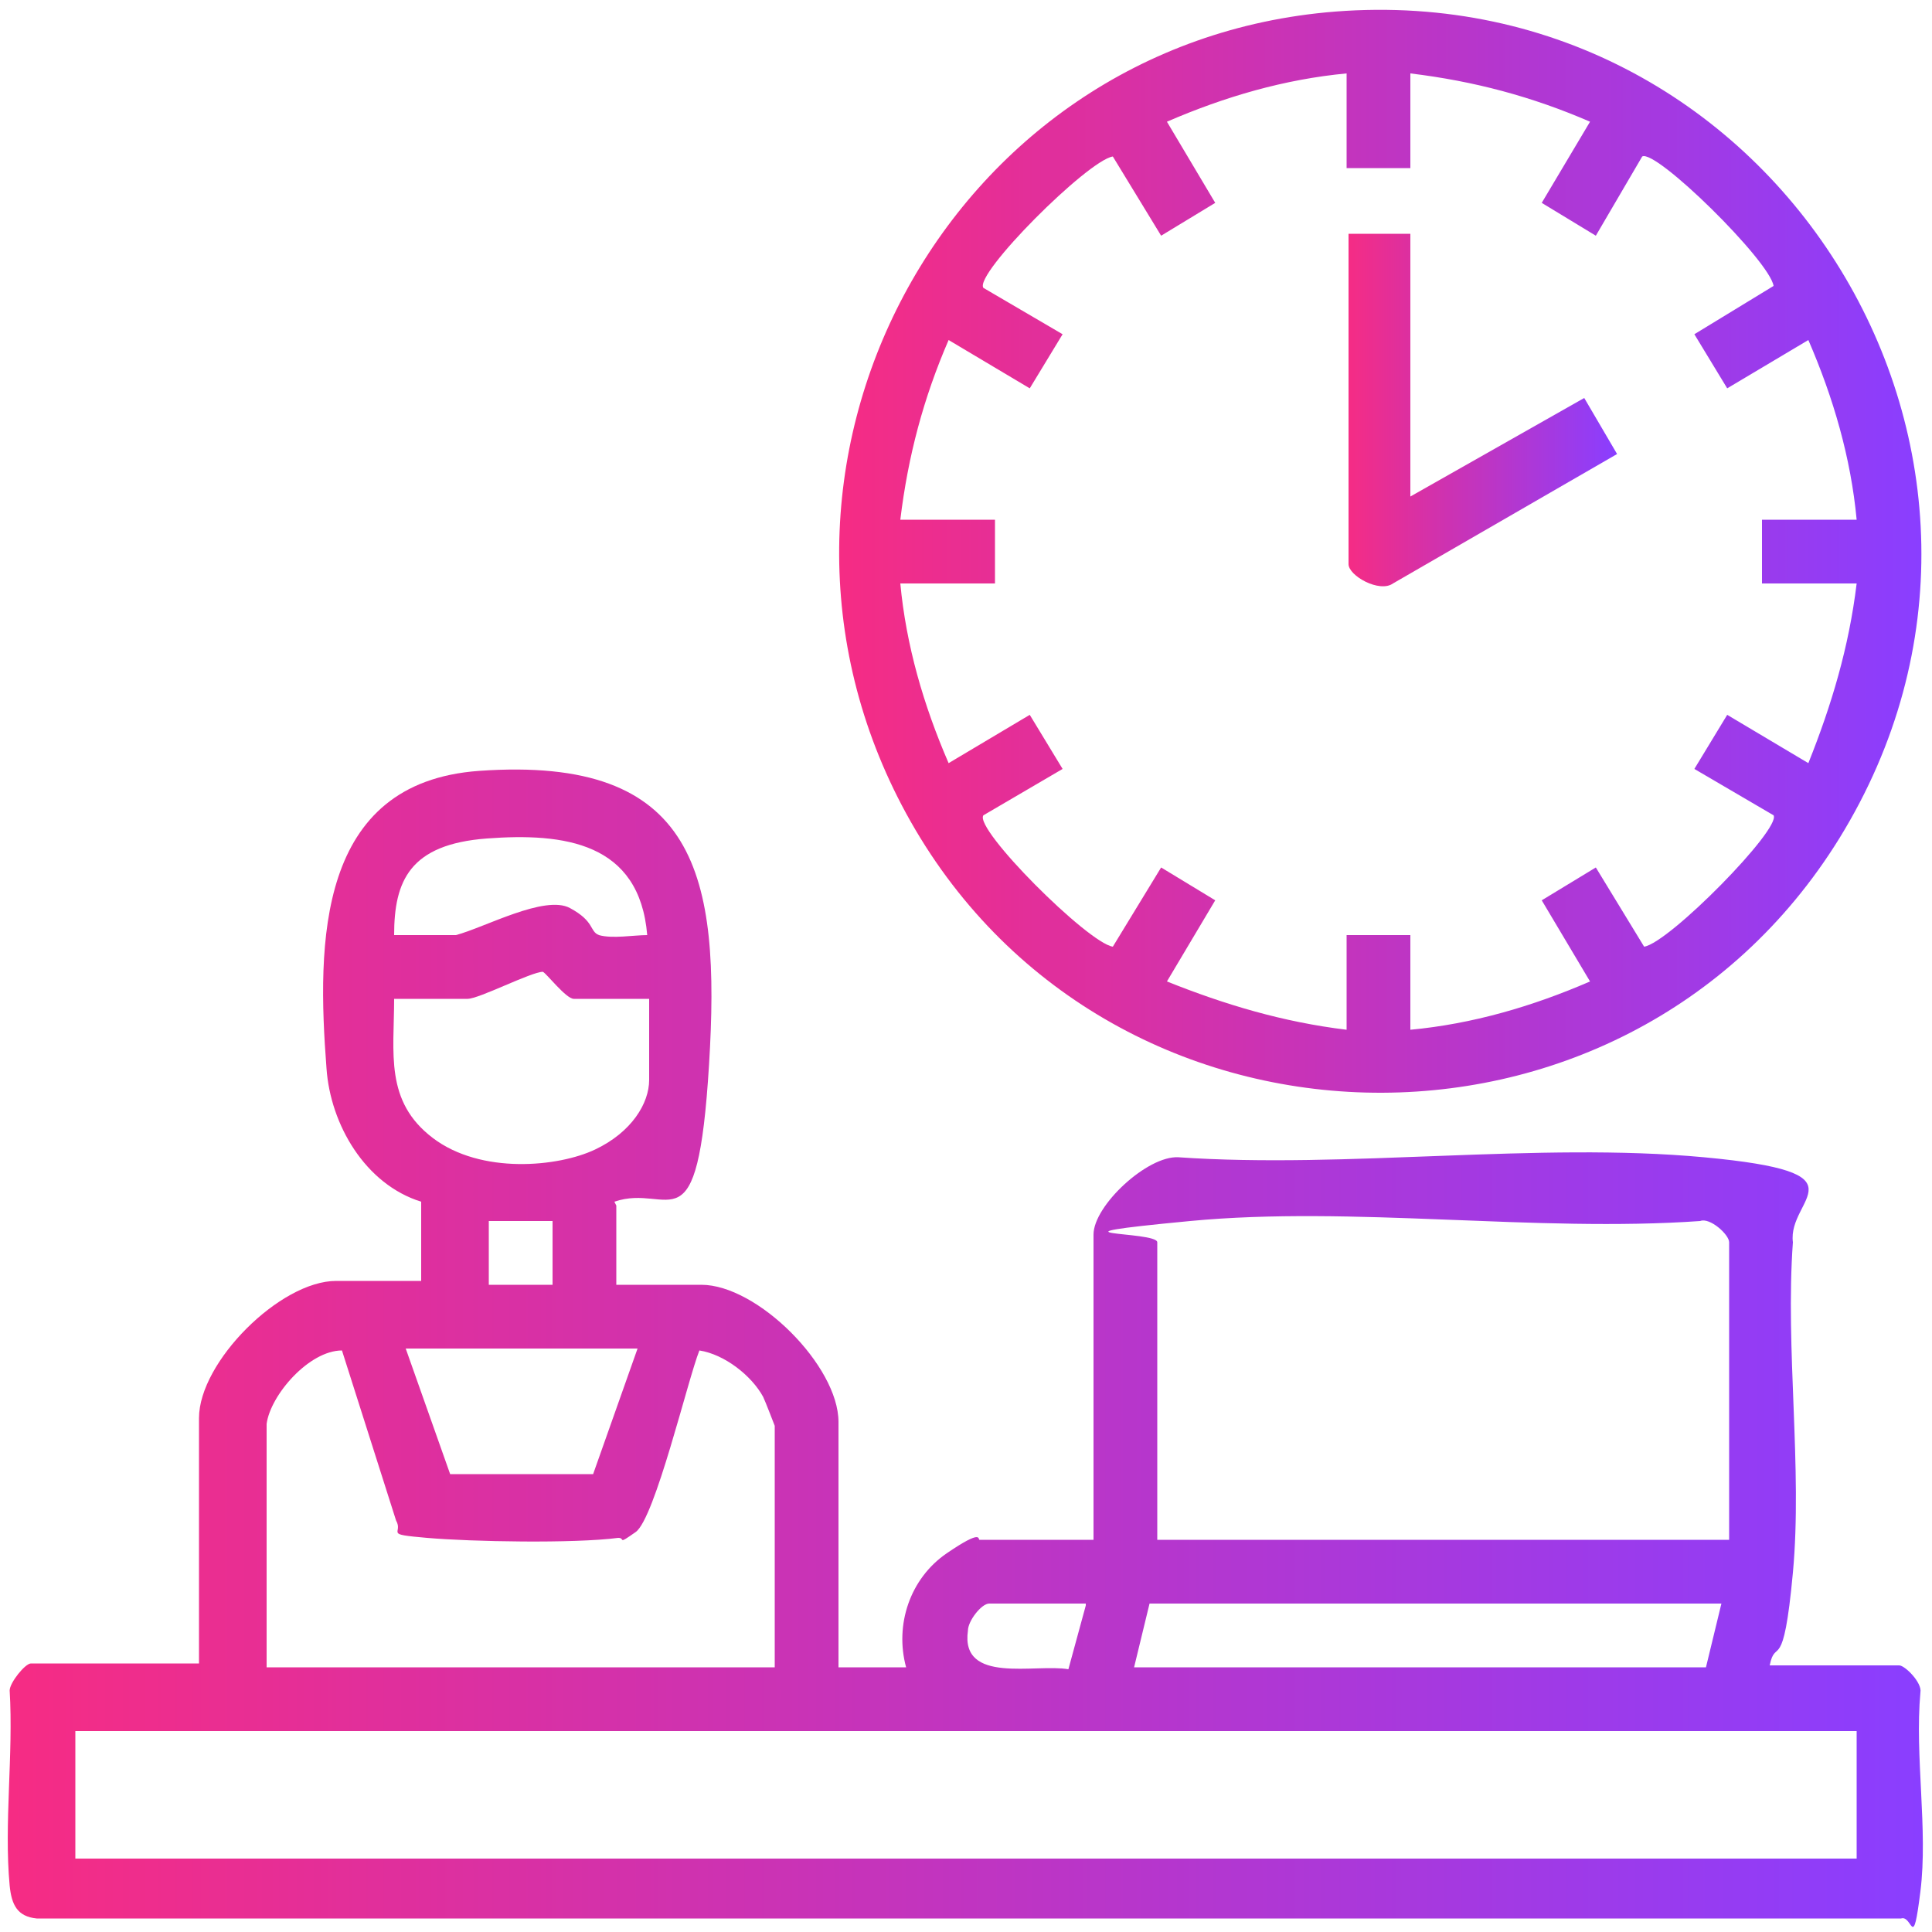
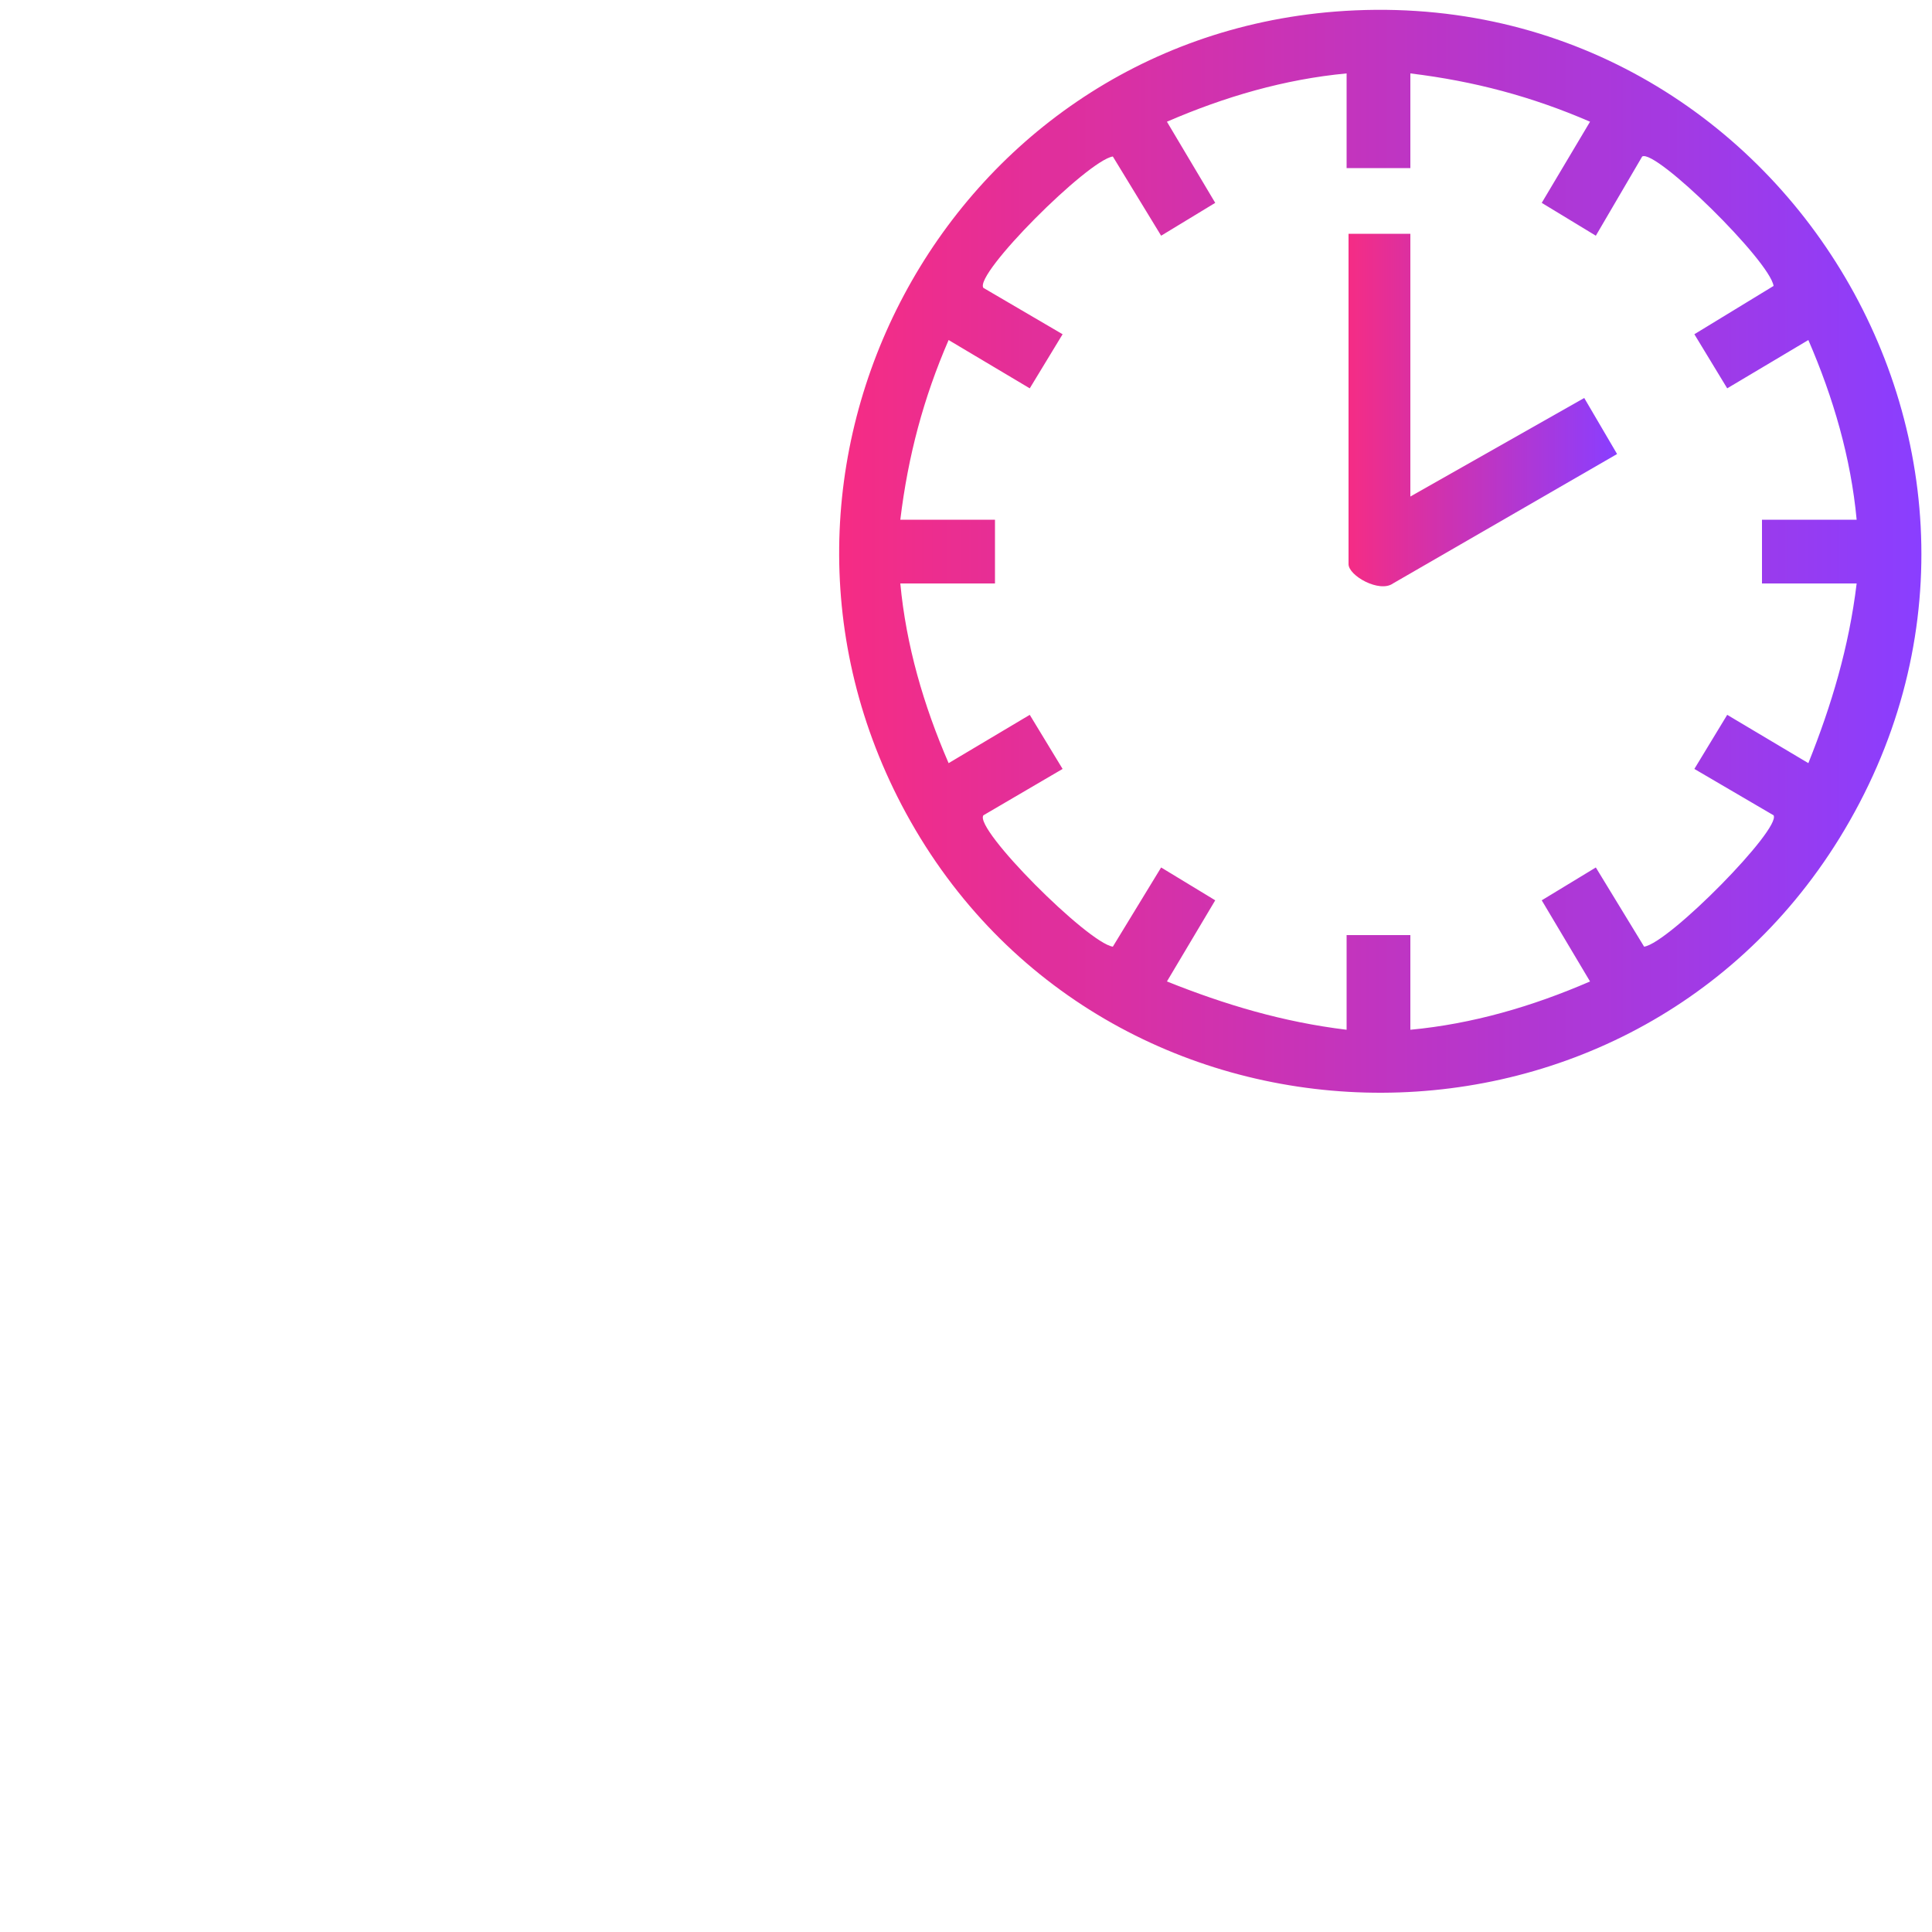
<svg xmlns="http://www.w3.org/2000/svg" xmlns:xlink="http://www.w3.org/1999/xlink" id="Layer_1" viewBox="0 0 100 100">
  <defs>
    <style>      .st0 {        fill: url(#linear-gradient2);      }      .st1 {        fill: url(#linear-gradient1);      }      .st2 {        fill: url(#linear-gradient);      }    </style>
    <linearGradient id="linear-gradient" x1=".5" y1="69.8" x2="99.5" y2="69.8" gradientUnits="userSpaceOnUse">
      <stop offset="0" stop-color="#f62c84" />
      <stop offset=".2" stop-color="#e02f9c" />
      <stop offset=".7" stop-color="#ab38d9" />
      <stop offset="1" stop-color="#8a3eff" />
    </linearGradient>
    <linearGradient id="linear-gradient1" x1="43.4" y1="28.5" x2="99.4" y2="28.5" xlink:href="#linear-gradient" />
    <linearGradient id="linear-gradient2" x1="69.7" y1="21.2" x2="83.6" y2="21.2" xlink:href="#linear-gradient" />
  </defs>
-   <path class="st2" d="M31.9,62.4v4.1h4.4c2.9,0,7.1,4.2,7.1,7.1v12.7h3.5c-.6-2.2.2-4.6,2.1-5.9s1.6-.7,1.7-.7h5.9v-15.8c0-1.5,2.8-4.1,4.4-4,8.7.6,18.6-.8,27.2,0s4.3,2.1,4.6,4.4c-.4,5.5.5,11.7,0,17.1s-.9,3.3-1.2,4.8h6.7c.3,0,1.2.9,1.1,1.4-.3,3.3.4,7.1,0,10.3s-.4,1.2-1,1.4H1.9c-1-.1-1.3-.7-1.4-1.7-.3-3.2.2-6.8,0-10.1,0-.4.8-1.4,1.1-1.4h8.7v-12.7c0-2.9,4.2-7.1,7.1-7.1h4.4v-4.1c-2.9-.9-4.7-4-4.9-6.9-.5-6.5-.5-14.8,7.9-15.4,11.3-.8,12.5,5.4,11.9,15.2s-2,6.1-4.9,7.1ZM20.4,48.4h3.2c1.5-.4,4.6-2.1,5.9-1.4s1,1.2,1.5,1.4c.7.2,1.8,0,2.5,0-.4-4.8-4.3-5.3-8.3-5s-4.8,2.2-4.8,5ZM33.5,51.7h-3.8c-.4,0-1.4-1.3-1.6-1.4-.6,0-3.3,1.4-3.9,1.4h-3.8c0,2.8-.5,5.3,2,7.2s6.5,1.5,8.4.6,2.8-2.4,2.8-3.6v-4.2ZM28.6,63.2h-3.3v3.3h3.3v-3.3ZM89.5,79.7v-15.4c0-.4-1-1.3-1.5-1.1-8.5.6-18-.8-26.4,0s-1.7.5-1.7,1.1v15.4h29.6ZM32.9,69.8h-11.9l2.3,6.5h7.4l2.3-6.5ZM13.8,73.8v12.5h26.3v-12.5c0,0-.5-1.3-.6-1.5-.6-1.1-2-2.2-3.3-2.4-.6,1.5-2.3,8.7-3.3,9.4s-.5.3-.9.3c-2.3.3-7.6.2-9.9,0s-1.2-.2-1.6-.9l-2.8-8.8c-1.7,0-3.7,2.3-3.9,3.8ZM56.2,83h-5c-.4,0-1.1.9-1.1,1.4-.4,2.8,3.5,1.7,5.2,2l.9-3.3ZM89.1,83h-29.6l-.8,3.3h29.6l.8-3.3ZM96.1,89.6H3.9v6.6h92.2v-6.6Z" />
  <path class="st1" d="M69.1.6c22.9-1.8,38.2,23.2,26.1,42.8-11.2,18.1-38.1,17.4-48.3-1.3C37.2,24.3,48.9,2.2,69.1.6ZM69.7,8.8V3.8c-3.2.3-6.3,1.2-9.3,2.5l2.5,4.2-2.8,1.7-2.5-4.1c-1.3.2-7.2,6.1-6.7,6.8l4.1,2.4-1.7,2.8-4.2-2.5c-1.3,3-2.1,6-2.5,9.3h4.9v3.3h-4.9c.3,3.2,1.2,6.3,2.5,9.3l4.2-2.5,1.7,2.8-4.1,2.4c-.5.7,5.4,6.6,6.7,6.8l2.5-4.1,2.8,1.7-2.5,4.2c3,1.2,6,2.1,9.3,2.5v-4.9h3.3v4.9c3.2-.3,6.3-1.2,9.3-2.5l-2.5-4.2,2.8-1.7,2.5,4.1c1.3-.2,7.1-6.1,6.7-6.8l-4.1-2.4,1.7-2.8,4.2,2.5c1.2-3,2.1-6,2.5-9.3h-4.9v-3.3h4.9c-.3-3.2-1.2-6.3-2.5-9.3l-4.2,2.5-1.7-2.8,4.1-2.5c-.2-1.3-6.1-7.1-6.8-6.7l-2.4,4.1-2.8-1.7,2.5-4.2c-3-1.3-6-2.1-9.3-2.5v4.9h-3.3Z" />
  <path class="st0" d="M73,12.1v13.6l9-5.1,1.7,2.9-11.6,6.7c-.7.5-2.3-.4-2.3-1V12.1h3.3Z" />
</svg>